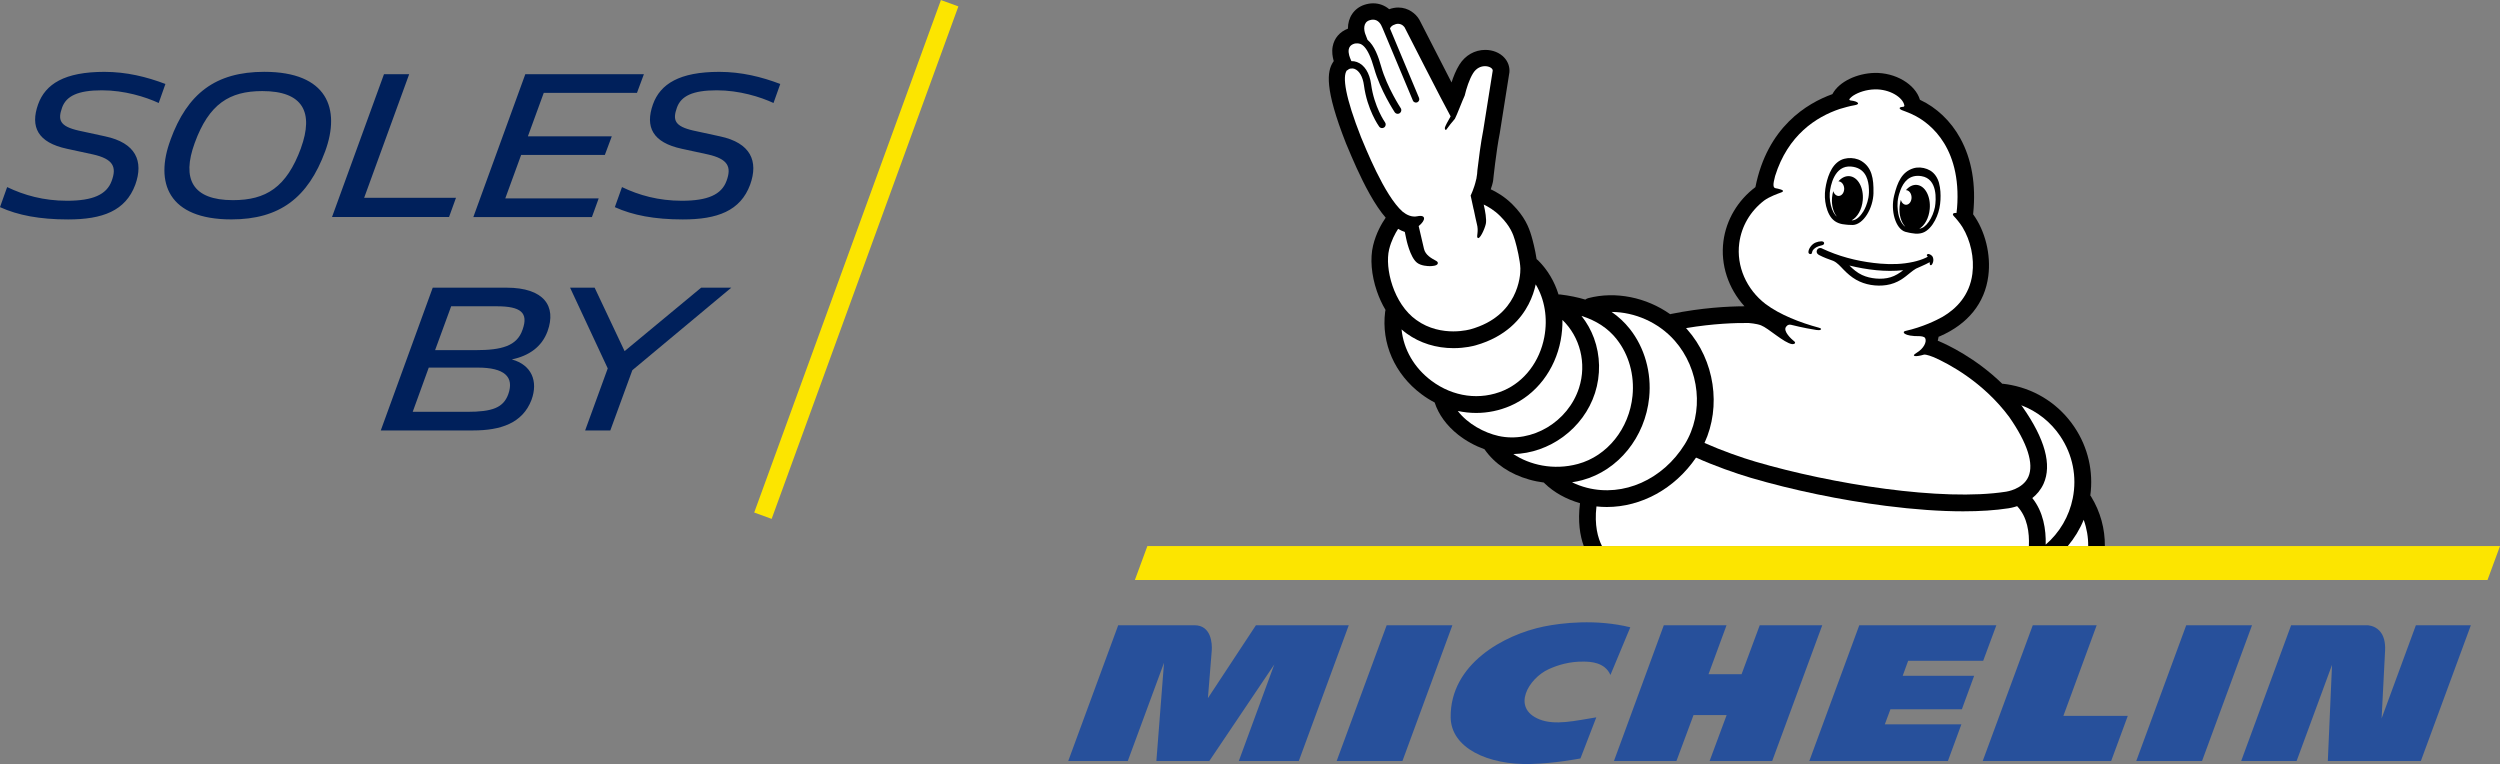
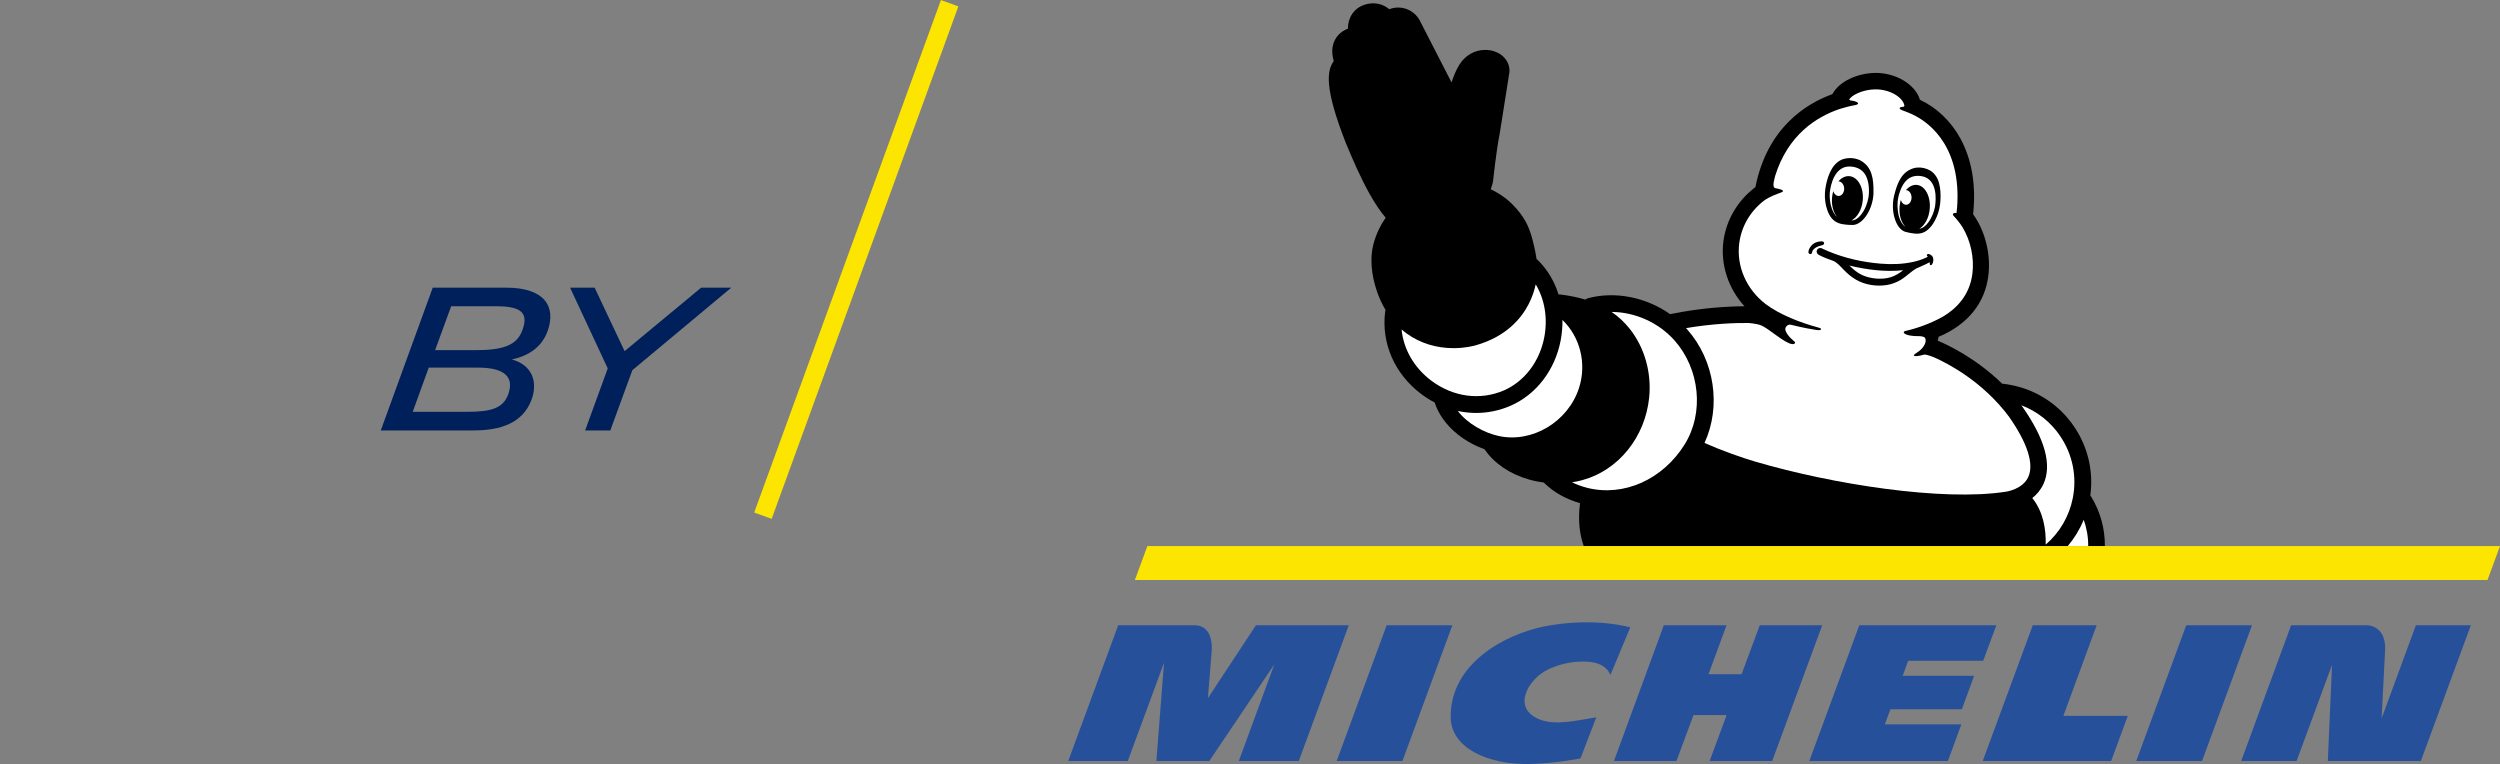
<svg xmlns="http://www.w3.org/2000/svg" viewBox="0 0 654.39 200" data-sanitized-data-name="Calque 1" data-name="Calque 1" id="Calque_1">
  <rect x="0" y="0" width="654.39" height="200" fill="#808080" stroke="none" />
  <defs>
    <style>
      .cls-1, .cls-2, .cls-3, .cls-4, .cls-5 {
        stroke-width: 0px;
      }

      .cls-2 {
        fill: #27509b;
      }

      .cls-3 {
        fill: #fce500;
      }

      .cls-4 {
        fill: #fff;
      }

      .cls-5 {
        fill: #00205b;
      }
    </style>
  </defs>
  <g>
    <path d="M352.32,37.53s.04.1.06.14c.11.23.24.58.43,1.01,1.02,2.45,3.15,7.54,5.71,12.1,1.44,2.57,2.83,4.62,4.19,6.2-1.05,1.52-2.52,4.05-3.3,7.29-.81,3.36-.46,7.71.99,11.93.6,1.75,1.36,3.41,2.26,4.91-.01,0-.02.01-.02.02,0,.02.01.03.02.05-.04.13-.08.27-.09.41-1.04,8.28,2.5,16.34,9.48,21.57,1.12.84,2.28,1.57,3.48,2.19,1.01,3.14,3.13,6.05,6.15,8.44,2.04,1.61,4.42,2.91,6.89,3.8.02.03.03.05.05.07,2.62,3.74,6.66,6.46,11.67,7.87,1.26.36,2.54.61,3.83.78.06.07.13.15.2.22,2.43,2.35,5.62,4.14,9.26,5.18-.61,4.79-.02,8.48.98,11.23h136.4c.04-4.49-1.15-8.96-3.6-12.96-.06-.1-.13-.2-.21-.29.85-6.28-.59-12.58-4.15-17.89-3.85-5.75-9.72-9.67-16.52-11.01-.69-.14-1.39-.25-2.1-.33-.1-.01-.19-.02-.28-.01-6.94-6.74-14.28-10.19-16.88-11.27.08-.36.15-.72.23-1.05.1-.02.19-.05.28-.09,7.4-3.22,11.8-8.68,12.72-15.78.74-5.61-.82-11.84-3.98-16.18.01-.07.03-.15.03-.22.76-7.59-.39-14.21-3.4-19.69-2.45-4.46-6.18-8.01-10.48-10.02-.02,0-.04-.01-.06-.02-1.21-4.07-6.41-7.19-11.96-7.04-4.39.12-9.17,2.18-10.96,5.55-6.67,2.4-17.03,8.62-20.15,24.34-4.61,3.47-7.64,8.56-8.37,14.14-.81,6.2,1.29,12.41,5.51,17.05-4.27.02-11.13.37-19.22,2.01-.08.02-.16.04-.23.06-6.24-4.4-14.27-6.08-21.45-4.2-.28.08-.55.21-.77.38-1.99-.6-4.17-1.05-6.57-1.34-.14-.02-.29-.02-.44,0-1.04-3.37-2.83-6.42-5.3-8.88-.12-.12-.41-.35-.41-.36,0,0-.01.02-.02.03-.36-2.46-1.06-5.15-1.36-6.12-.71-2.41-1.81-5.08-4.99-8.27-2.03-2.03-4.19-3.25-5.66-3.93.3-.81.47-1.5.56-1.9.04-.16.06-.32.08-.48,0-.08.8-7.67,1.7-12.18.01-.06.02-.11.03-.17,2.47-15.46,2.49-15.69,2.51-15.85,0-.03.01-.06.01-.09.11-1.39-.37-2.74-1.35-3.8-1.19-1.29-3-2.02-4.97-2.02-2.76,0-5.23,1.41-6.78,3.87-.9,1.45-1.58,3.18-2.05,4.65-2.57-4.98-5.94-11.54-8.36-16.3-.04-.08-.09-.16-.14-.24-.84-1.41-2.77-3.07-5.44-3.07-.8,0-1.6.15-2.38.44-1.17-.99-2.61-1.54-4.18-1.54-.77,0-1.55.13-2.33.39-2.73.92-4.31,3.35-4.29,6.24-2.13.8-3.58,2.49-3.99,4.65-.28,1.49.01,2.77.16,3.39.02.09.06.23.12.45-.07.09-.13.19-.2.29-1.52,2.39-2.3,6.78,3.42,21.29" class="cls-1" />
    <path d="M339.97,199.19l13.08-35.53h-24.3l-12.57,19.08s.8-9.98,1-12.39c.15-1.83-.08-6.69-4.54-6.69h-19.94l-13.08,35.53h15.59l9.48-25.7-2,25.7h13.86l17-25.25-9.28,25.25h15.7ZM367.1,199.19l13.07-35.53h-17.2l-13.09,35.53h17.22ZM421.54,176.68l5.2-12.48c-8.95-2.21-17.96-1.16-22.62-.21-10.42,2.14-24.55,9.79-24.4,23.77.09,8.06,9.82,12.53,21,12.22,6.26-.17,12.22-1.32,12.97-1.45l4.15-10.76c-5.48.87-10.75,2.18-14.88.53-7.44-2.98-2.86-10.72,2.4-13.13,2.32-1.06,5.47-2.07,9.27-1.99,1.57.03,5.42.1,6.91,3.49M463.88,199.2l13.1-35.53h-16.36l-4.75,12.8h-8.65l4.71-12.8h-16.42l-13.05,35.53h16.36l4.47-12.03h8.67l-4.46,12.03h16.38ZM519.11,172.97l3.45-9.31h-35.88l-13.08,35.53h36.28l3.52-9.59h-20.04l1.47-3.95h18.7l3.21-8.75h-18.7l1.43-3.94h19.63ZM556.96,187.39h-16.86l8.72-23.73h-16.73l-13.1,35.53h33.62l4.35-11.8ZM576.4,199.19l13.08-35.53h-17.22l-13.08,35.53h17.22ZM632.37,163.67l-8.97,24.38c.12-2.45.61-12.15.91-17.74.12-2.3-.38-4.06-1.48-5.22-1.34-1.41-3.1-1.42-3.13-1.42h-19.99l-13.07,35.53h14.51l9.27-25.16-1.1,25.16h24.35l13.09-35.53h-14.39Z" class="cls-2" />
    <path d="M457.75,84.55s2,.14,3.19.6c2,.77,6,4.6,8.16,4.93.38.04,1.37-.2.29-.96-.29-.22-2.8-2.43-1.87-3.59,0-.02.02-.03.04-.05.33-.46.76-.56,1.22-.47,3.13.78,5.74,1.23,6.64,1.36.55.08.95.09,1.18-.1.22-.19.05-.33-.55-.51-4.83-1.3-10.15-3.37-13.9-6.18-5.01-3.84-7.68-9.9-6.89-15.93.58-4.44,2.88-8.35,6.5-11.15,1.44-1.06,3.73-1.85,4.39-2.09,1.75-.63-1.12-1.09-1.34-1.13-.73-.12-.78-.88-.17-3.19,3.34-10.74,10.75-15.48,16.89-17.56,1.08-.32,2.73-.8,3.85-.97,1.69-.26,1.06-1.02-.88-1.25,0,0-.65-.04-.33-.47.06-.06.43-.49.97-.84,1.38-.87,3.38-1.54,5.57-1.6,3.95-.11,7.35,2.1,7.75,4.13,0,0,.14.41-.34.43-.76.03-1.37.35-.32.86.24.12,1.3.44,2.77,1.12.07.04.14.08.22.12,2.97,1.39,12.25,7.01,11.57,22.95-.02.48-.07.95-.09,1.43-.03.44-.09.88-.15,1.32-.87-.1-1.25.27-.63.89.45.45,1.57,1.78,2.22,2.85,2.09,3.44,3.12,8.01,2.57,12.2-.74,5.68-4.25,9.15-7.77,11.22-1.58.89-5.23,2.7-9.78,3.72-.93.2-.5,1.42,3.81,1.36.36.04,1.15.08,1.38.51.5.93-.36,2.74-2.23,3.84-1.61.95-.32,1.15,1.92.48.65-.1,2.37.59,2.6.69,3.65,1.61,12.82,6.35,19.72,15.64,4.77,6.85,6.5,12.26,5.01,15.64-1.45,3.29-5.77,3.89-5.8,3.9-.03,0-.05,0-.07.01-16.67,2.6-45.59-1.99-65.53-7.85-3.57-1.04-8.9-2.92-13.38-4.91,4.41-9.53,2.69-21.59-4.54-29.74-.1-.11-.19-.21-.29-.32,7.1-1.2,13.02-1.38,16.44-1.34" class="cls-4" />
    <path d="M539.33,114.24c3.2,4.78,4.36,10.53,3.23,16.17-.94,4.76-3.46,9.03-7.09,12.15.11-3.94-.59-8.55-3.5-12.19,1.16-.92,2.22-2.14,2.95-3.75,2.21-4.94.38-11.67-5.43-19.99-.01-.02-.02-.04-.03-.05-.12-.17-.25-.33-.38-.5,4.17,1.57,7.73,4.39,10.26,8.16" class="cls-4" />
    <path d="M438.32,89.12c6.65,7.51,7.78,18.93,2.67,27.18-5.74,9.24-16.01,13.82-25.59,11.38-1.39-.36-2.7-.84-3.91-1.44.91-.14,1.81-.32,2.69-.56,9.42-2.55,16.45-11.24,17.5-21.61.66-6.55-1.2-13.11-5.09-18-1.37-1.73-2.95-3.19-4.74-4.42,6.08.03,12.27,2.74,16.47,7.47" class="cls-4" />
-     <path d="M423.17,88.79c3.19,4.01,4.7,9.41,4.15,14.83-.86,8.58-6.6,15.74-14.28,17.82-6.46,1.75-12.67.23-16.91-2.59,9.36-.18,18.36-6.61,21.37-15.98,1.51-4.7,1.41-9.81-.28-14.39-.78-2.11-1.89-4.06-3.26-5.79,3.95,1.26,6.96,3.25,9.22,6.1" class="cls-4" />
    <path d="M408.52,89.06c.33-1.78.49-3.57.46-5.31,4.59,4.42,6.41,11.34,4.34,17.79-2.86,8.89-12.32,14.52-21.09,12.57-3.7-.83-8.02-3.12-10.65-6.54,1.59.34,3.2.52,4.81.52,3.05,0,6.1-.62,8.98-1.87,6.75-2.94,11.67-9.35,13.15-17.15" class="cls-4" />
    <path d="M401.97,74.44s.02.02.02.01c2.34,3.9,3.18,8.81,2.24,13.79-1.21,6.38-5.17,11.59-10.58,13.95-6.18,2.68-13.27,1.74-18.97-2.53-4.53-3.39-7.28-8.21-7.81-13.4,0,0,0-.01-.01-.04.45.4.92.77,1.39,1.11,3.45,2.48,7.67,3.8,12.22,3.8,3.09,0,5.36-.61,5.79-.74,8.02-2.26,11.95-7.08,13.84-10.72.98-1.88,1.55-3.7,1.88-5.24" class="cls-4" />
-     <path d="M352.65,18.41c.06-.03.12-.07.17-.13.15-.13.33-.24.53-.3.06-.01.13-.02.19-.03.23-.01.43-.03.58-.03.14.02.28.05.41.1,1.26.46,2.2,2.07,2.49,4.29.85,6.4,3.85,10.64,3.98,10.82.18.26.48.4.77.4.19,0,.39-.06.55-.18.43-.31.53-.9.22-1.33-.03-.04-2.85-4.03-3.64-9.96-.4-2.99-1.76-5.12-3.73-5.83-.48-.17-.96-.25-1.44-.23-.26-.6-.49-1.18-.56-1.48-.19-.82-.56-2.44,1.25-3.06.11-.04.23-.07.34-.09.06,0,.12,0,.19,0,1.31-.16,3.03.44,4.76,6.59,1.59,5.65,5.2,11.16,5.35,11.4.18.27.49.43.8.43.18,0,.36-.05.52-.16.44-.29.56-.88.27-1.32-.04-.06-3.6-5.5-5.11-10.87-.74-2.65-1.79-5.54-3.58-7.01-.25-.66-.54-1.38-.62-1.62-.31-.91-.62-2.92,1.11-3.5.34-.12.67-.17.95-.17,1.37,0,2.08,1.18,2.42,2.07.05.12.11.25.17.39l7.83,18.69c.05.14.13.26.24.34.25.21.59.27.9.16.45-.19.67-.7.49-1.15l-7.61-18.17c.13-.34.4-.66.86-.9.48-.24.89-.34,1.25-.34,1.16,0,1.73.96,1.73.96,0,0,10.11,19.84,12.03,23.27-.77,1.29-1.4,2.56-1.48,2.87-.14.5.21.96.45.48.57-.83,1.38-1.82,2.07-2.62l.03-.03s0,0,0,0c.03-.03.05-.07.07-.11.47-.85,1.96-4.8,2.55-6.04.42-1.81,1.19-4.24,2.19-5.84.86-1.38,2.08-1.85,3.12-1.85,1.14,0,2.06.58,2.02,1.17-.03.27-2.48,15.6-2.48,15.6-.64,3.21-1.22,7.79-1.53,10.45-.02.65-.1,1.31-.22,1.93-.01.13-.02.2-.02.2,0,0-.03.14-.1.38-.51,2.31-1.43,4.13-1.43,4.13l.79,3.66s.01,0,.02,0c.32,1.54.66,3.19.8,3.69.58,2.08-.16,3.29.21,3.71.53.58,1.82-2.18,2.15-3.62.26-1.14-.17-3.47-.55-5.08,1.11.52,2.76,1.46,4.31,3.01,2.65,2.65,3.39,4.71,3.89,6.41.51,1.7,1.35,5.35,1.4,7.31.06,1.97-.62,12.42-12.98,15.9,0,0-1.89.57-4.59.57s-6.36-.59-9.66-2.98c-5.98-4.24-8.31-13.55-7.13-18.46.56-2.31,1.57-4.18,2.36-5.4.58.35,1.16.62,1.75.81l.35,1.69c.04.2,1,4.92,2.84,6.36,1.07.84,2.84.9,3.35.9.55,0,1.84-.06,2.07-.62.04-.09.1-.33-.14-.57-.1-.1-.25-.19-.57-.36-.88-.48-2.52-1.36-2.88-2.97-.19-.91-.94-4.1-1.39-5.97,1.84-1.46,2.04-3.07-.37-2.56-1.45.3-2.8-.37-3.83-1.2-4.82-4.22-9.89-17.18-10.88-19.48-4.11-10.41-4.96-15.98-3.69-17.54" class="cls-4" />
    <path d="M546.6,142.94h-5.35c1.73-2.06,3.15-4.38,4.17-6.88.81,2.24,1.2,4.56,1.18,6.88" class="cls-4" />
-     <path d="M417.87,132.56c.91.1,1.82.15,2.72.15,9,0,17.77-4.75,23.36-12.93,4.75,2.14,10.39,4.13,14.33,5.29,10.98,3.23,23.53,5.83,35.35,7.34,7.44.95,14.26,1.43,20.24,1.43,4.44,0,8.42-.26,11.84-.79.22-.03,1.12-.17,2.29-.56,2.7,2.85,3.23,6.96,3.07,10.45h-111.74c-1.08-2.12-2.02-5.47-1.45-10.38" class="cls-4" />
    <path d="M507.57,47.96c-.37-1.37-1.13-2.61-2.35-3.33-1.01-.59-2.28-.88-3.48-.76-.31.03-.63.1-.93.19-2.96.94-4.14,3.57-5.02,7.18-.96,3.96.38,8.63,2.91,9.43.62.2,1.67.36,1.67.36.65.12,1.3.18,1.92.11.71-.07,1.4-.3,2.04-.78,1.21-.89,2.09-2.33,2.66-3.72.58-1.39.86-2.83.94-4.32.07-1.46.01-2.96-.37-4.36M506.5,54.14c-.15.71-.35,1.39-.62,2.04-.59,1.43-1.39,2.56-2.25,3.19-.37.27-.78.44-1.24.51,1.41-.84,2.52-2.81,2.73-5.19.29-3.28-1.22-6.11-3.4-6.29-1.04-.09-2.04.44-2.83,1.37.77,0,1.42.79,1.47,1.83.04,1.06-.57,1.95-1.37,2-.65.03-1.22-.5-1.44-1.27-.16.53-.27,1.09-.32,1.69-.2,2.2.41,4.18,1.49,5.31-.66-.4-1.25-1.32-1.63-2.56-.16-.54-.27-1.11-.33-1.7-.15-1.48-.15-3.01.6-5.02.02-.09.06-.19.09-.27.78-2.03,2.27-4.2,5.51-3.67,4.28.69,3.83,6.28,3.53,8.03M500.8,68.55c-2.79.62-5.7.7-8.56.46-4.67-.39-9.38-1.43-13.72-3.26-.39-.16-.77-.34-1.15-.51-.19-.08-.37-.2-.58-.27h0c-.62-.2-1.23.21-1.27.84-.02.47.29.77.69.97,1.16.61,2.41,1.07,3.65,1.5,1.08.48,1.88,1.45,2.68,2.27.98,1.01,2.05,1.96,3.3,2.67,2.35,1.35,5.3,1.8,7.94,1.4,1.39-.21,2.7-.71,3.87-1.44.86-.54,1.63-1.19,2.41-1.82.47-.37.94-.75,1.47-1.05.31-.17,2.45-1.03,3.58-1.68,0,.4-.01.75.25.79.29.06.56-.49.66-.95.11-.46.01-.91-.11-1.2-.11-.29-.61-.72-1.07-.78-.47-.05-.59.35-.4.5.06.05.12.12.18.19-.17.09-.33.2-.49.27-1.05.5-2.18.84-3.32,1.1M498.16,70.74c-.98.77-2.04,1.45-3.28,1.83-1.21.37-2.51.45-3.81.34-1.26-.11-2.51-.39-3.67-.93-1.28-.6-2.33-1.49-3.3-2.47,4.57,1.11,9.4,1.72,14.05,1.22M490.39,50.47c.08-3.75-.42-6.62-3.12-8.3-.27-.17-.57-.31-.88-.43-1.16-.43-2.51-.48-3.67-.17-1.41.38-2.49,1.39-3.23,2.63-.75,1.26-1.21,2.71-1.51,4.15-.31,1.48-.41,2.95-.2,4.45.21,1.5.71,3.14,1.67,4.32.53.63,1.15,1.03,1.84,1.29.61.23,1.27.34,1.95.39,0,0,1.08.12,1.76.09,2.73-.11,5.31-4.31,5.4-8.42M487.62,55.52c-.82,1.31-1.83,2.1-2.69,2.15-.08,0-.16,0-.25,0,1.5-.8,2.69-2.81,2.91-5.26.29-3.29-1.27-6.11-3.49-6.3-1.06-.09-2.08.43-2.88,1.36.79,0,1.45.81,1.51,1.83.04,1.05-.58,1.94-1.39,1.99-.66.04-1.25-.5-1.47-1.27-.16.53-.27,1.1-.32,1.69-.18,2.01.33,3.83,1.26,5-.13-.11-.26-.23-.37-.36-.69-.84-1.2-2.16-1.41-3.7-.1-.71-.12-1.42-.08-2.15.16-1.78,1.19-7.34,5.64-6.9,3.39.33,4.3,2.84,4.55,5.02,0,.09,0,.19.02.29.21,2.16-.19,3.64-.73,5.04-.22.55-.48,1.07-.78,1.56M477.46,63.55c-.1-.38-.58-.38-.75-.38-.42,0-.98.13-1.39.29-1.1.39-2.01,1.75-1.95,2.58,0,.11.05.22.13.31.07.07.19.16.41.16h.03c.21,0,.33-.17.36-.37.02-.2.14-.59.44-.88.3-.29.79-.77,2.21-1.07.25-.06.61-.25.52-.63" class="cls-1" />
  </g>
  <polygon points="300.33 142.94 297.06 151.82 651.12 151.82 654.39 142.94 300.33 142.94" class="cls-3" />
  <g>
-     <path d="M160.94,54.21l1.87-5.24c4.41,2.13,9.55,3.58,15.68,3.58,6.75,0,10.38-1.61,11.68-5.19,1.35-3.63.47-5.76-4.98-6.96l-6.7-1.45c-7.73-1.66-9.65-5.76-7.58-11.63,1.92-5.35,6.96-8.51,17.34-8.51,5.81,0,11.06,1.3,15.99,3.17l-1.77,4.98c-3.47-1.61-8.98-3.32-14.85-3.32-6.33,0-9.34,1.5-10.43,4.52-1.14,3.22-.68,4.88,4.31,6.02l6.96,1.51c8.04,1.71,10.12,6.49,7.89,12.66-2.54,6.85-8.57,9.09-17.6,9.09-7.42,0-13.13-1.09-17.81-3.22M137.5,19.43h31.04l-1.81,4.88h-24.4l-4.15,11.37h21.96l-1.82,4.88h-21.91l-4.15,11.37h24.45l-1.77,4.88h-31.04l13.6-37.38ZM100.51,19.43h6.59l-11.78,32.34h24.04l-1.82,5.03h-30.63l13.6-37.38ZM78.78,38.74c3.37-9.34.57-14.9-10.12-14.9-8.56,0-13.96,3.32-17.7,13.6-3.43,9.4-.63,14.95,10.02,14.95,8.62,0,14.02-3.32,17.81-13.65M44.62,36.61c4.41-12.1,11.78-17.81,24.55-17.81,16.51,0,20.04,9.65,15.94,20.82-4.47,12.09-11.84,17.81-24.55,17.81-16.56,0-20.09-9.66-15.93-20.81M0,54.21l1.87-5.24c4.42,2.13,9.55,3.58,15.68,3.58,6.75,0,10.38-1.61,11.68-5.19,1.35-3.63.47-5.76-4.98-6.96l-6.7-1.45c-7.73-1.66-9.65-5.76-7.58-11.63,1.92-5.35,6.95-8.51,17.34-8.51,5.81,0,11.05,1.3,15.99,3.17l-1.76,4.98c-3.48-1.61-8.98-3.32-14.85-3.32-6.33,0-9.35,1.5-10.44,4.52-1.14,3.22-.67,4.88,4.31,6.02l6.96,1.51c8.04,1.71,10.12,6.49,7.89,12.66-2.54,6.85-8.57,9.09-17.6,9.09-7.42,0-13.14-1.09-17.81-3.22" class="cls-5" />
    <path d="M118.09,80.18l-4.2,11.47h10.64c6.7,0,10.8-1.04,12.25-5.35,1.61-4.46-.47-6.13-6.75-6.13h-11.94ZM112.23,96.22l-4.2,11.58h14.17c6.75,0,9.55-1.09,10.85-4.62,1.61-4.57-1.04-6.96-8-6.96h-12.82ZM113.27,75.3h19.31c9.81,0,13.13,4.83,10.74,11.42-1.5,4.05-4.77,6.38-9.34,7.37,5.14,1.4,6.95,5.66,5.14,10.59-2.34,6.12-8.1,7.99-15.26,7.99h-24.19l13.6-37.37Z" class="cls-5" />
    <polygon points="153.16 112.68 159.08 96.43 149.22 75.3 155.65 75.3 163.49 91.91 183.53 75.3 191.42 75.3 165.52 96.9 159.75 112.68 153.16 112.68" class="cls-5" />
  </g>
  <rect transform="translate(83.6 255.26) rotate(-69.98)" height="4.86" width="142.77" y="65.48" x="152.75" class="cls-3" />
</svg>